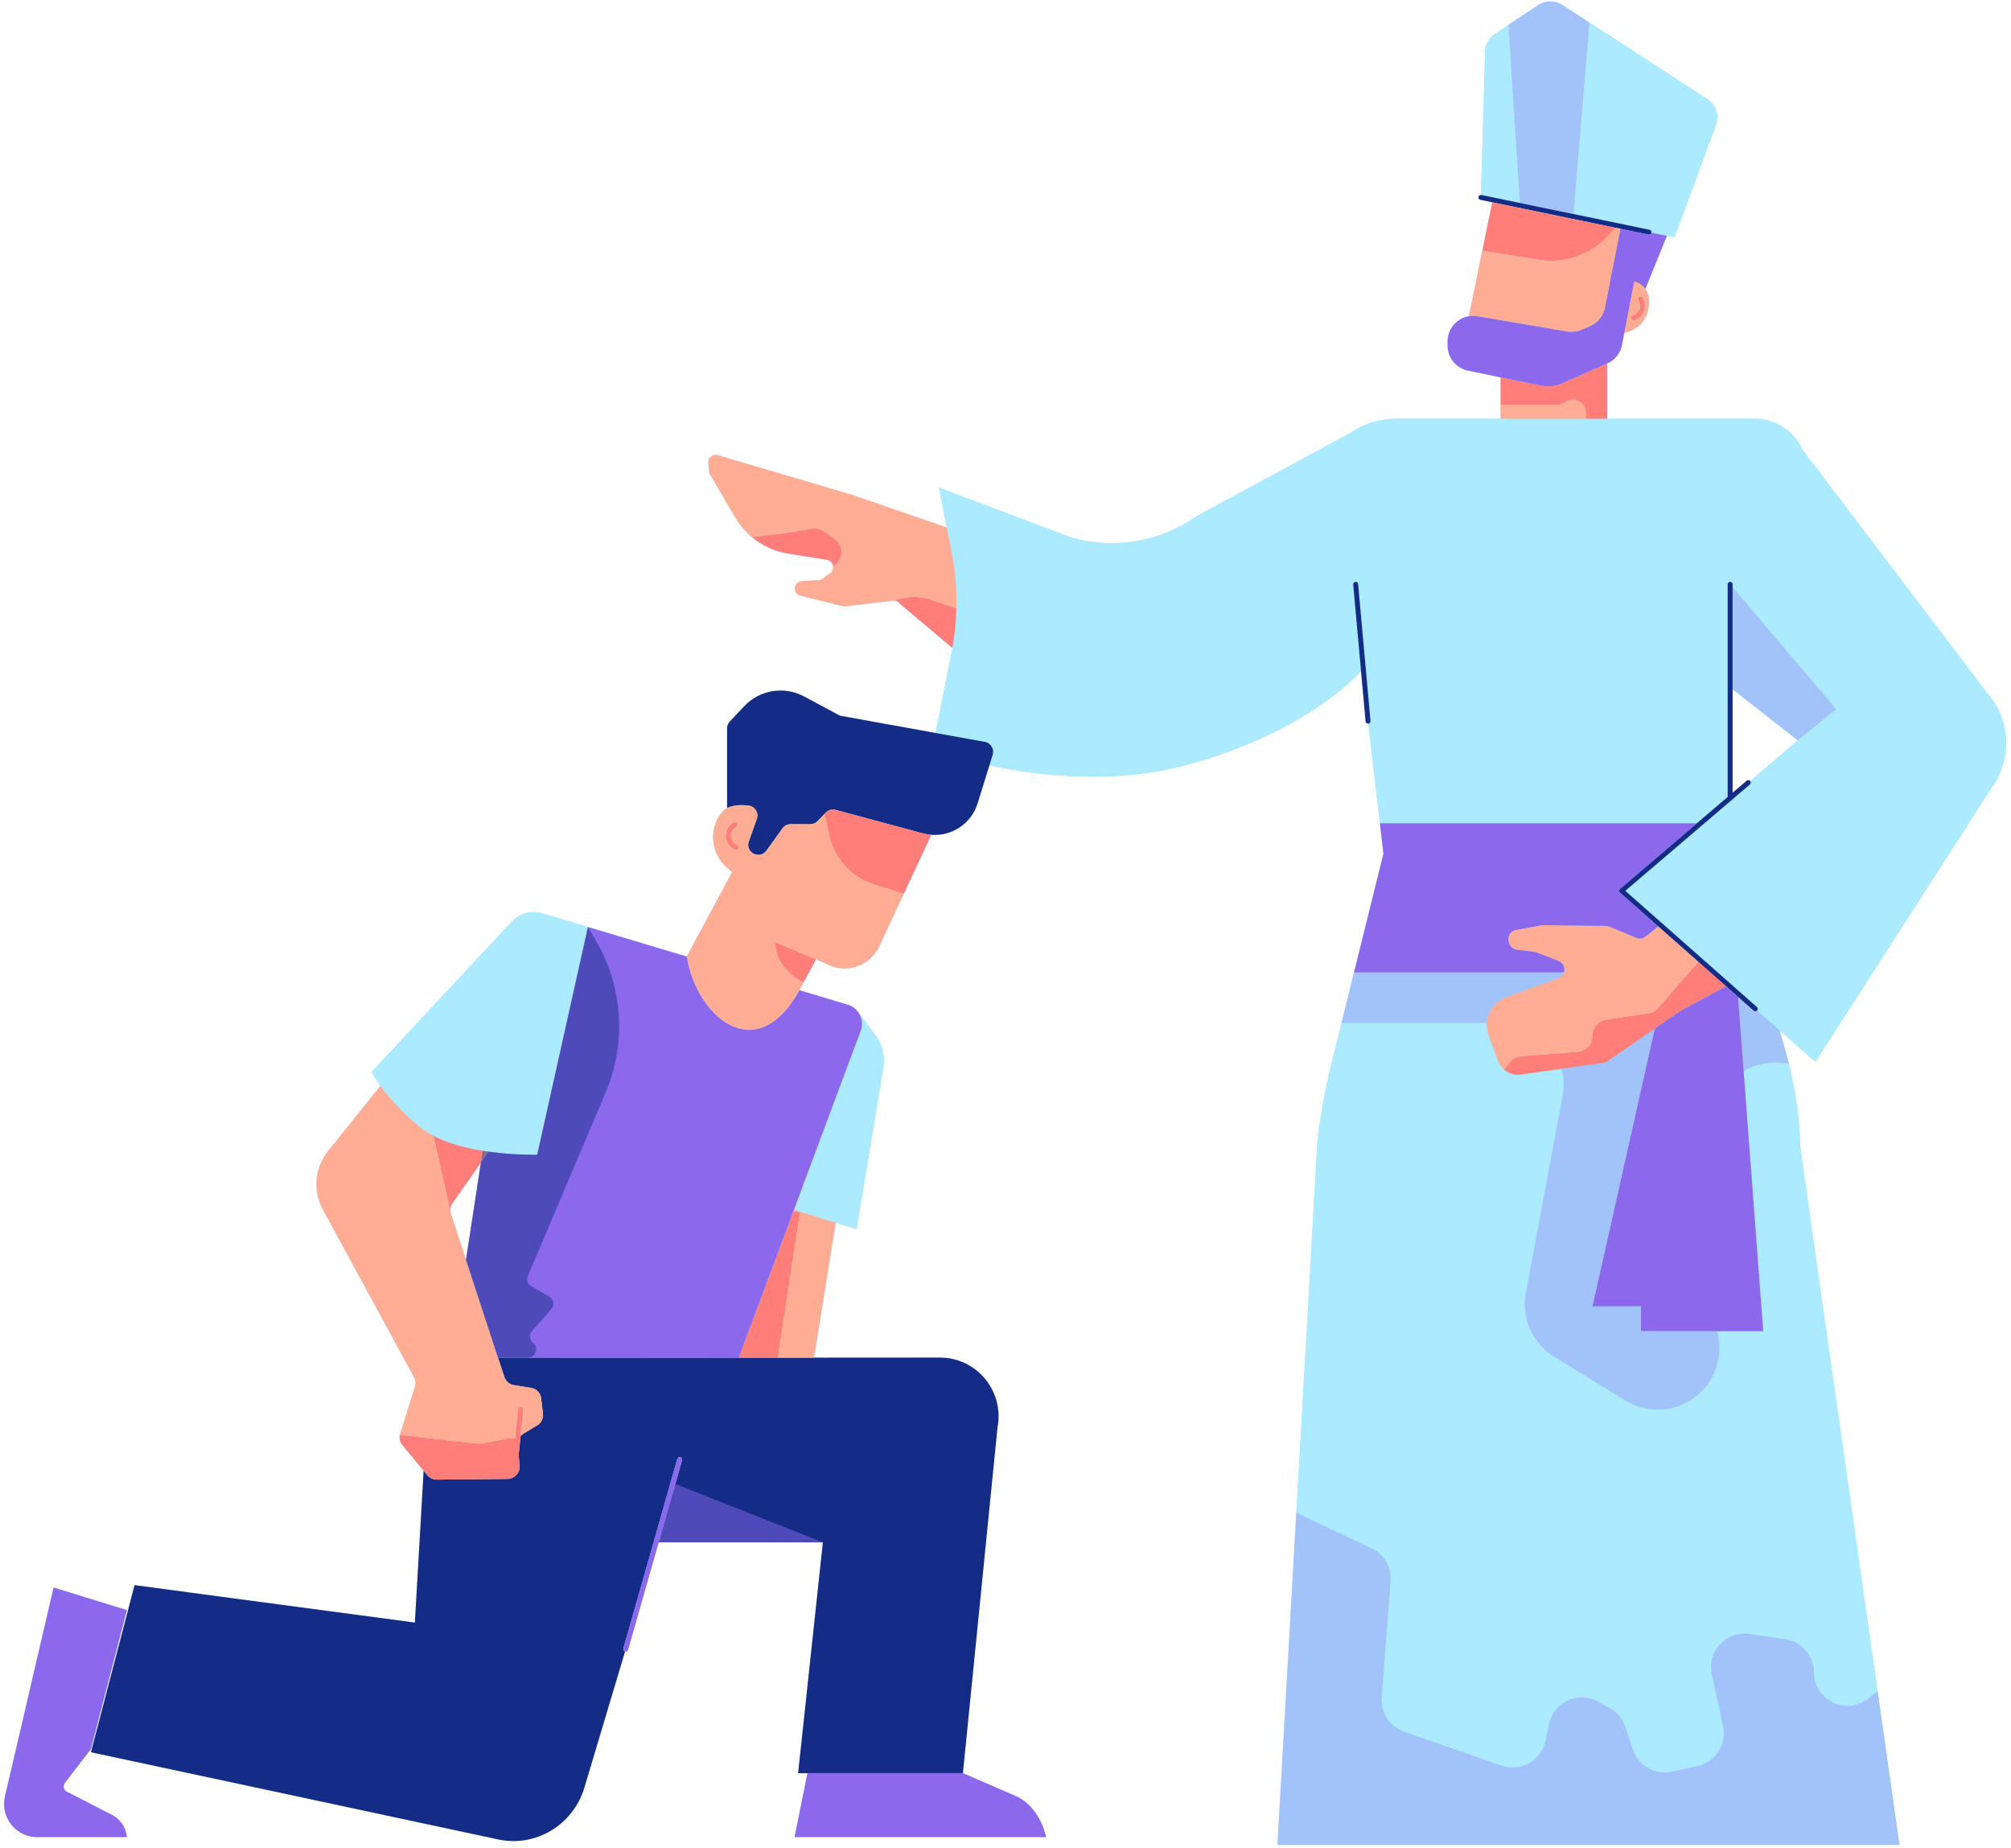
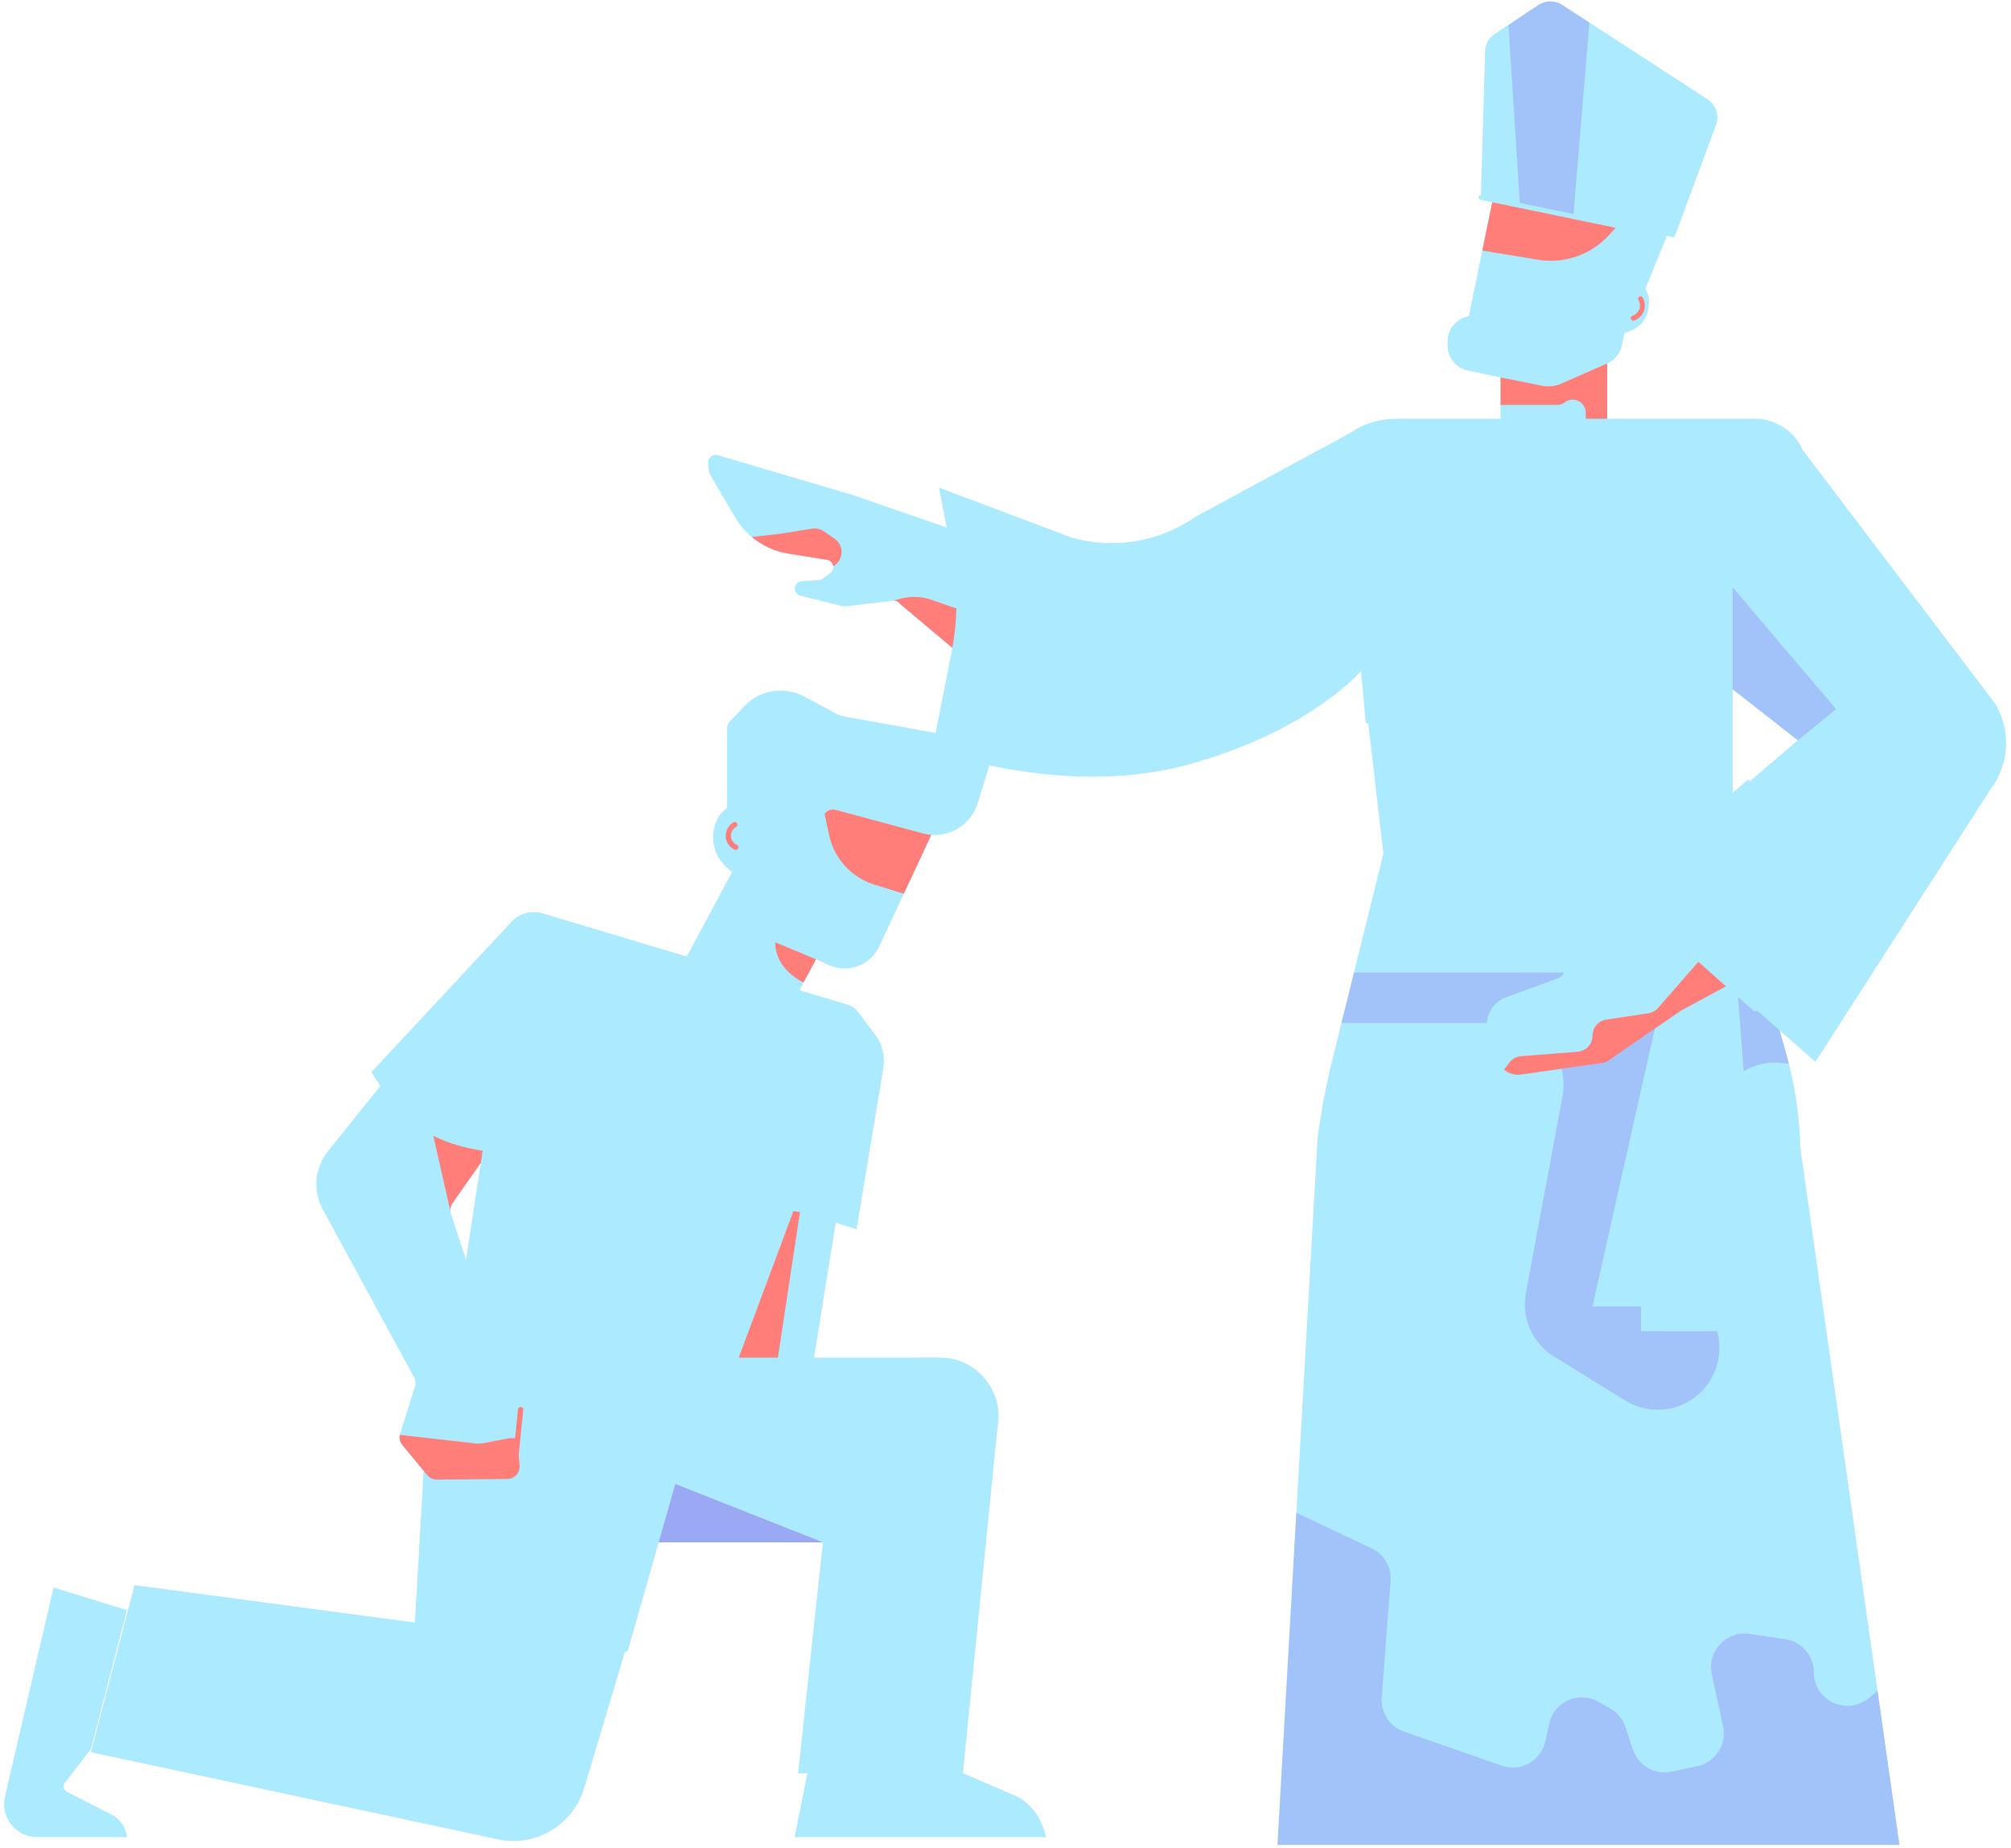
<svg xmlns="http://www.w3.org/2000/svg" height="407.5" preserveAspectRatio="xMidYMid meet" version="1.0" viewBox="-0.9 -0.3 443.5 407.5" width="443.5" zoomAndPan="magnify">
  <g id="change1_1">
    <path d="M438.12,173.689c4.136-5.473,4.539-12.907,1.018-18.795l-42.494-55.98 c-1.824-4.176-5.948-6.875-10.506-6.875h-9.965l-0.001,0.006h-69.253c-3.647,0-7.206,1.118-10.202,3.212 l-33.85,18.331c-7.955,5.578-17.973,7.293-27.328,4.689l-29.379-11.059l1.737,8.793l-20.049-6.914 c-0.093-0.058-0.198-0.093-0.314-0.128l-30.145-8.905c-1.104-0.326-2.198,0.558-2.093,1.709l0.163,1.825 c0.012,0.233,0.093,0.465,0.209,0.674l5.522,9.44c0.988,1.697,2.244,3.174,3.708,4.394 c2.278,1.918,5.057,3.197,8.068,3.674l8.522,1.36c0.79,0.128,1.279,0.744,1.36,1.418 c0.07,0.546-0.128,1.128-0.651,1.511l-1.651,1.221c-0.256,0.186-0.558,0.302-0.872,0.326l-3.743,0.232 c-1.325,0.081-2.011,1.628-1.162,2.662c0.221,0.267,0.523,0.465,0.872,0.546l9.289,2.302 c0.186,0.046,0.384,0.07,0.581,0.046l10.533-1.256c0.628-0.07,1.232,0.209,1.57,0.744l11.516,9.669 c-0.055,0.304-0.098,0.611-0.159,0.914l-3.554,17.844l-20.741-3.747c-0.228-0.041-0.448-0.118-0.653-0.228 l-7.582-4.066c-4.389-2.353-9.811-1.47-13.226,2.156l-3.163,3.359c-0.387,0.411-0.603,0.954-0.603,1.518v17.587 c0,0,0.018-0.01,0.023-0.013c-0.925,0.606-1.705,1.456-2.217,2.518c-1.779,3.708-0.814,8.149,2.348,10.789 l0.953,0.802l-9.998,18.622l-21.79-6.516l-0.001-0.002l-0,0.002l-0.003-0.001h-0l0.001-0.002 l-10.072-3.021c-0.057-0.011-0.102-0.034-0.159-0.045c-0.416-0.112-0.837-0.168-1.257-0.197 c-0.64-0.045-1.276-0.003-1.892,0.134c-0.291,0.065-0.58,0.142-0.859,0.245c-0.965,0.341-1.851,0.92-2.578,1.703 l-30.908,33.145c0,0,0.561,1.169,1.956,3.082l-11.548,14.373c-2.941,3.662-3.394,8.731-1.163,12.858l20.124,37.004 c0.349,0.639,0.419,1.395,0.197,2.081l-3.255,10.37c-0.023,0.081-0.046,0.174-0.058,0.256 c-0.186,0.79,0.023,1.627,0.546,2.255l4.684,5.652l-1.929,33.491l-61.824-8.258l-9.615,36.846l89.528,19.16 c8.372,1.952,16.8-3.027,19.304-11.404l8.955-29.966c0.002,0.001,0.004,0.003,0.006,0.003 c0.05,0.015,0.1,0.021,0.148,0.021c0.236,0,0.454-0.156,0.521-0.394l6.747-23.704h36.212l-5.461,50.898h2.055 l-2.845,14.104h55.509l-0.291-0.992c-1.125-3.837-3.525-6.818-6.536-8.121l-11.548-4.996h-0.005l7.635-76.296 c1.501-7.972-4.62-15.348-12.734-15.335l-27.741,0.012l4.798-29.743l4.59,1.427l5.902-35.558 c0.431-2.594-0.221-5.251-1.804-7.352l-3.679-4.883l-0.009,0.019c-0.547-0.801-1.346-1.438-2.353-1.739 l-10.666-3.189l0.918-1.705l0,0l2.752-5.115l0.012-0.012l0.43,0.198l2.441,1.104 c4.185,1.872,9.091,0.047,11.033-4.104l5.441-11.637l6.069-12.997c4.524,0.347,8.824-2.458,10.215-6.945 l2.587-8.347c11.059,2.327,27.837,4.247,43.935-0.221c25.09-6.95,36.363-18.73,38.029-20.599l1.005,11.101 c0.025,0.282,0.262,0.494,0.539,0.494c0.017,0,0.033-0.001,0.05-0.002c0.003-0,0.006-0.002,0.009-0.003 l2.553,21.989l0.49,4.191l0.084,0.725l0.058,0.493l0.149,1.299l-2.105,8.498l-2.9,11.721l-0.258,1.043 l-0.046,0.186l-1.18,4.729l-2.757,11.135l-2.095,8.465c-1.378,5.557-2.431,11.189-3.169,16.866l-8.856,155.903 h137.171l-0.861-6.057l-3.964-27.889l-0.002,0.002L396.142,252.788c-0.163-6.251-1.009-12.459-2.518-18.504 c-0.217-0.847-0.434-1.693-0.673-2.529l-1.376-4.866l7.886,6.959L438.12,173.689z M98.907,264.982l6.234-8.877 l-0.001,0.004l-3.266,21.387l-3.316-10.142c-0.058-0.163-0.093-0.326-0.105-0.488 C98.361,266.214,98.512,265.54,98.907,264.982z M172.301,213.277c0.102,0.119,0.202,0.243,0.306,0.354 C172.503,213.52,172.403,213.396,172.301,213.277z M171.309,211.901c0.069,0.116,0.133,0.239,0.207,0.351 C171.442,212.141,171.378,212.018,171.309,211.901z M171.673,212.469c0.121,0.173,0.241,0.348,0.37,0.509 C171.915,212.817,171.794,212.642,171.673,212.469z M172.63,213.654c0.185,0.196,0.372,0.383,0.559,0.557 C173.002,214.037,172.815,213.851,172.63,213.654z M173.295,214.303c0.16,0.145,0.32,0.287,0.477,0.415 C173.615,214.59,173.455,214.448,173.295,214.303z M173.964,214.867c0.125,0.099,0.251,0.2,0.372,0.288 C174.215,215.066,174.089,214.965,173.964,214.867z M175.235,215.755c0.033,0.02,0.07,0.045,0.102,0.064 C175.305,215.8,175.268,215.775,175.235,215.755z M170.643,210.572c-0.068-0.175-0.119-0.363-0.176-0.547 C170.525,210.208,170.575,210.397,170.643,210.572z M170.335,209.617c-0.032-0.125-0.048-0.261-0.075-0.39 C170.287,209.356,170.303,209.492,170.335,209.617z M385.07,171.917c0-0-0-0-0-0.001 c-0.194-0.228-0.537-0.253-0.764-0.06l-3.104,2.65v-22.82l14.382,11.257L385.07,171.917z M318.346,75.908 v-0.934c0-2.131,1.205-4.079,3.112-5.029c0.509-0.254,1.051-0.421,1.605-0.511c0.018-0.102,0.02-0.204,0.041-0.307 l2.898-14.167l2.185-10.66l-2.606-0.539c-0.294-0.061-0.482-0.348-0.421-0.641 c0.053-0.261,0.294-0.424,0.546-0.421l0.908-31.634c0.043-1.556,0.837-2.994,2.136-3.864l3.026-2.018l5.258-3.502 l1.3-0.866c0.259-0.174,0.534-0.309,0.814-0.427c1.449-0.613,3.129-0.489,4.476,0.394l6.002,3.896v0.001 l1.876,1.218l24.149,15.675c1.889,1.224,2.672,3.595,1.889,5.699l-9.176,24.781l-5.06-1.045 c0,0,0,0,0,0c-0.001,0.002-0.002,0.003-0.002,0.005l3.404,0.704c0,0-3.061,7.561-4.745,11.686 c0.679,0.963,1.092,2.451,0.586,4.77c-0.67,3.049-3.078,4.385-5.236,4.973l-0.503,2.614 c-0.348,1.807-1.553,3.327-3.234,4.073c-0.01,0.004-0.021,0.009-0.031,0.014v12.196h-4.668h-18.846v-3.048v-6.072 c-2.599-0.531-5.2-1.073-7.263-1.523C320.184,80.834,318.346,78.55,318.346,75.908z M27.046,404.497l0.038,0.295 h-19.78c-4.7,0-8.176-4.377-7.111-8.956l10.726-46.087l16.165,4.982l-7.929,30.634l-5.714,7.412 c-0.465,0.603-0.348,1.47,0.26,1.928l10.105,5.188C25.577,400.801,26.788,402.523,27.046,404.497z" fill="#ACEAFF" />
  </g>
  <g id="change1_2">
-     <path d="M192.101,227.838c1.582,2.1,2.234,4.758,1.804,7.352l-5.902,35.558l-4.59-1.427l-9.221-2.866 l14.729-39.47c0.522-1.398,0.27-2.874-0.506-4.01l0.009-0.019L192.101,227.838z M299.19,208.171l5.008-20.22 l-0.152-1.298l0.149,1.299l-2.105,8.498L299.19,208.171z M438.12,173.689c4.136-5.473,4.539-12.907,1.018-18.795 l-42.494-55.98c-1.824-4.176-5.948-6.875-10.506-6.875h-9.965l-0.001,0.006h-69.253 c-3.647,0-7.206,1.118-10.202,3.212l-33.85,18.331c-7.955,5.578-17.973,7.293-27.328,4.689l-29.379-11.059 l1.737,8.793l1.085,5.489c0.812,4.08,1.147,8.228,1.042,12.37c-0.074,2.91-0.371,5.816-0.894,8.693 c-0.055,0.304-0.098,0.611-0.159,0.914l-3.554,17.844l10.887,1.967c1.308,0.236,2.115,1.565,1.721,2.834 l-0.733,2.363c11.059,2.327,27.837,4.247,43.935-0.221c25.09-6.95,36.363-18.73,38.029-20.599l-1.726-19.073 c-0.026-0.298,0.193-0.562,0.492-0.589c0.292-0.026,0.563,0.193,0.589,0.492l2.731,30.173 c0.026,0.295-0.189,0.555-0.482,0.587l2.553,21.989l0.49,4.191l-0.485-4.192h69.889l6.814-5.816 c-0-0.009-0.005-0.017-0.005-0.027v-46.855c0-0.3,0.243-0.543,0.543-0.543c0.3,0,0.543,0.243,0.543,0.543 v23.14l14.382,11.257l-10.513,8.973c0.195,0.228,0.167,0.57-0.061,0.765l-27.472,23.45l29.025,25.616 c0.225,0.198,0.246,0.542,0.048,0.766c-0.107,0.121-0.257,0.183-0.407,0.183c-0.128,0-0.255-0.044-0.359-0.136 l-3.441-3.037l5.556,73.698h-26.95v-5.459h-10.707l13.742-61.238l-10.427,7.196 c-0.267,0.174-0.558,0.291-0.884,0.326l-18.229,2.604c-1.371,0.198-2.72-0.233-3.72-1.093 c-0.581-0.511-1.046-1.163-1.325-1.93l-2.069-5.673c-1.232-3.406,0.535-7.161,3.941-8.394l11.416-4.15 c0.361-0.128,0.675-0.36,0.919-0.663c0.148-0.189,0.258-0.4,0.332-0.616h-46.288l1.175-4.731l-1.18,4.729 l-2.757,11.135l-2.095,8.465c-1.378,5.557-2.431,11.189-3.169,16.866l-8.856,155.903h137.171L396.142,252.788 c-0.163-6.251-1.009-12.459-2.518-18.504c-0.217-0.847-0.434-1.693-0.673-2.529l-1.381-4.871l7.891,6.964 L438.12,173.689z M362.884,50.365c0.294,0.061,0.482,0.348,0.421,0.641l5.06,1.045l9.176-24.781 c0.783-2.104,0-4.475-1.889-5.699L351.502,5.897l-1.877-1.218l-6-3.896c-1.61-1.052-3.692-1.041-5.291,0.032 l-1.3,0.866l-5.258,3.502l-3.026,2.018c-1.299,0.869-2.093,2.308-2.136,3.864l-0.908,31.634 c0.032,0,0.063-0.007,0.095-0.001L362.884,50.365z M118.534,201.035c-0.416-0.112-0.837-0.168-1.257-0.197 c-0.64-0.045-1.276-0.003-1.892,0.134c-0.291,0.065-0.58,0.142-0.859,0.245c-0.965,0.341-1.851,0.92-2.578,1.703 l-30.908,33.145c0,0,0.561,1.169,1.956,3.082c1.611,2.209,4.335,5.414,8.65,9.011 c0.894,0.747,1.913,1.403,3.014,1.982c3.232,1.699,7.186,2.716,10.896,3.309c0.148,0.024,0.294,0.045,0.441,0.068 c0.291,0.045,0.583,0.093,0.87,0.129l-0.001,0.001c0.001,0,0.002,0,0.002,0 c5.823,0.822,10.713,0.676,10.713,0.676l11.184-50.221l0.001-0.002l-10.072-3.021 C118.636,201.069,118.591,201.046,118.534,201.035z" fill="#ACEAFF" />
-   </g>
+     </g>
  <g id="change2_1">
-     <path d="M298.612,128.496l2.731,30.173c0.026,0.295-0.189,0.555-0.482,0.587 c-0.003,0-0.006,0.002-0.009,0.003c-0.017,0.002-0.033,0.002-0.05,0.002c-0.278,0-0.514-0.212-0.539-0.494 l-1.005-11.101l-1.726-19.073c-0.026-0.298,0.193-0.562,0.492-0.589 C298.316,127.978,298.586,128.198,298.612,128.496z M386.563,221.747l-29.025-25.616l27.472-23.45 c0.228-0.194,0.255-0.537,0.061-0.765c0-0-0-0-0-0.001c-0.194-0.228-0.537-0.253-0.764-0.06 l-3.104,2.65v-22.82v-23.14c0-0.3-0.243-0.543-0.543-0.543c-0.3,0-0.543,0.243-0.543,0.543v46.855 c0,0.009,0.005,0.018,0.005,0.027l-6.814,5.816l-16.95,14.468c-0.12,0.102-0.19,0.251-0.191,0.409 c-0.001,0.157,0.066,0.307,0.183,0.411l8.45,7.457l8.841,7.803l6.113,5.395l2.649,2.338l3.441,3.037 c0.104,0.091,0.231,0.136,0.359,0.136c0.15,0,0.3-0.062,0.407-0.183 C386.809,222.289,386.788,221.945,386.563,221.747z M362.663,51.429c0.037,0.007,0.074,0.011,0.111,0.011 c0.249,0,0.473-0.174,0.528-0.428c0.001-0.002,0.002-0.003,0.002-0.005c0-0,0-0,0-0 c0.061-0.293-0.127-0.58-0.421-0.641l-37.081-7.668c-0.032-0.006-0.063,0.001-0.095,0.001 c-0.252-0.003-0.492,0.16-0.546,0.421c-0.061,0.293,0.127,0.58,0.421,0.641l2.606,0.539l27.242,5.633 l1.039,0.215L362.663,51.429z M206.356,299.052l-27.741,0.012l-7.959,0.003l-8.636,0.004l-15.18,0.007v0 l-37.916-0.023l1.388,4.245c0.314,0.965,1.128,1.662,2.116,1.825l3.79,0.605c1.186,0.186,2.093,1.139,2.232,2.325 l0.395,3.337c0.128,1.058-0.383,2.081-1.29,2.616l-2.976,1.79c-0.265,0.156-0.482,0.361-0.671,0.588 c-0.141,1.393-0.289,2.786-0.425,4.18l0.201,2.323c0.128,1.558-1.093,2.895-2.651,2.918l-15.589,0.151 c-0.814,0.012-1.581-0.349-2.093-0.965l-0.827-0.998l-1.929,33.491l-61.824-8.258l-9.615,36.846l89.528,19.16 c8.372,1.952,16.8-3.027,19.304-11.404l8.955-29.966c-0.284-0.085-0.449-0.381-0.367-0.667l11.899-41.803 c0.082-0.288,0.376-0.461,0.67-0.373c0.288,0.082,0.456,0.382,0.373,0.67l-5.152,18.099h36.212l-5.461,50.898 h2.055l0.001-0.005h34.283l7.635-76.296C220.591,306.415,214.47,299.039,206.356,299.052z M164.215,177.334 c1.394,0.185,2.266,1.613,1.794,2.937c-0.56,1.571-1.282,3.6-1.776,4.984c-0.334,0.939,0.002,1.978,0.818,2.549 h0c0.992,0.695,2.358,0.464,3.067-0.519l3.554-4.93c0.416-0.577,1.085-0.92,1.796-0.92h4.36 c0.606,0,1.185-0.248,1.603-0.687l1.515-1.591l0.255-0.268c0.56-0.587,1.395-0.822,2.179-0.611l19.282,5.189 c0.609,0.164,1.22,0.263,1.827,0.309c4.524,0.347,8.824-2.458,10.215-6.945l2.587-8.347l0.733-2.363 c0.394-1.27-0.413-2.598-1.721-2.834l-10.887-1.967l-20.741-3.747c-0.228-0.041-0.448-0.118-0.653-0.228l-7.582-4.066 c-4.389-2.353-9.811-1.47-13.226,2.156l-3.163,3.359c-0.387,0.411-0.603,0.954-0.603,1.518v17.587 c0,0,0.018-0.01,0.023-0.013C159.59,177.819,161.172,176.931,164.215,177.334z" fill="#142C86" />
-   </g>
+     </g>
  <g id="change3_1">
    <path d="M174.079,266.756l1.451,0.214l-4.875,32.098l-8.636,0.004L174.079,266.756z M197.881,131.672 l-1.837,0.477c0.628-0.07,1.232,0.209,1.57,0.744l11.516,9.669c0.523-2.877,0.821-5.783,0.894-8.693l-5.563-1.93 C202.345,131.207,200.055,131.114,197.881,131.672z M344.205,88.403c0.537-0.408,1.138-0.59,1.728-0.59 c1.471,0,2.866,1.17,2.866,2.855v0.719c0,0.225,0.021,0.451,0.075,0.655h4.668v-12.196 c-2.848,1.263-7.471,3.289-10.126,4.45c-1.338,0.586-2.812,0.746-4.244,0.463 c-2.167-0.429-5.653-1.124-9.145-1.837v6.072h12.45C343.099,88.993,343.712,88.789,344.205,88.403z M353.854,51.633 l1.576-1.7l-27.242-5.633l-2.185,10.66l12.332,2.018C344.076,57.922,349.904,55.915,353.854,51.633z M181.489,123.139c0.79,0.128,1.279,0.744,1.36,1.418c0.442-0.244,0.837-0.581,1.139-1 c1.209-1.627,0.826-3.929-0.849-5.08l-2.348-1.627c-0.767-0.523-1.697-0.732-2.604-0.581l-6.999,1.128 l-6.29,0.709c2.278,1.918,5.057,3.197,8.068,3.674L181.489,123.139z M373.641,211.791l-8.886,10.165 c-0.558,0.639-1.325,1.046-2.162,1.174l-9.254,1.395c-1.744,0.267-3.034,1.767-3.034,3.534 c0,0.93-0.361,1.779-0.942,2.418c-0.593,0.639-1.418,1.058-2.349,1.139l-12.474,0.977 c-1.011,0.081-1.93,0.581-2.546,1.383l-1.209,1.581c1,0.86,2.349,1.29,3.72,1.093l18.229-2.604 c0.326-0.035,0.617-0.151,0.884-0.326l10.427-7.196l5.593-3.86c0.047-0.035,0.116-0.081,0.186-0.116l9.931-5.362 L373.641,211.791z M98.907,264.982l6.234-8.877l0.412-2.655c0.15,0.026,0.295,0.043,0.443,0.066 c-0.147-0.023-0.292-0.043-0.441-0.068c-3.71-0.593-7.664-1.611-10.896-3.309l3.794,16.726 C98.361,266.214,98.512,265.54,98.907,264.982z M106.865,253.647l-0.868,1.239l0.87-1.238 C106.867,253.647,106.866,253.647,106.865,253.647z M113.342,310.461c-0.201,2.121-0.427,4.241-0.64,6.362 c-0.589-0.037-1.187-0.027-1.797,0.091l-4.929,0.965c-0.709,0.14-1.442,0.174-2.162,0.093l-16.52-1.883 c-0.186,0.79,0.023,1.627,0.546,2.255l4.684,5.652l0.827,0.998c0.511,0.616,1.279,0.977,2.093,0.965l15.589-0.151 c1.558-0.023,2.779-1.36,2.651-2.918l-0.201-2.323c0-0,0-0,0-0c0.136-1.394,0.284-2.787,0.425-4.18 c0.197-1.944,0.39-3.89,0.594-5.833C114.579,309.807,113.413,309.715,113.342,310.461z M176.313,216.34l2.752-5.115 l-8.998-3.755C170.067,213.619,176.313,216.34,176.313,216.34z M183.381,178.279 c-0.783-0.211-1.619,0.024-2.179,0.611l-0.255,0.268l1.012,4.701c1.116,5.173,4.941,9.347,9.987,10.905l6.475,2.011 l6.069-12.997c-0.607-0.047-1.218-0.145-1.827-0.309L183.381,178.279z M161.47,185.939 c-0.637-0.347-1.112-1.044-1.169-1.786c-0.064-0.829,0.36-1.655,1.097-2.099c0.268-0.162,0.409-0.483,0.261-0.78 c-0.135-0.269-0.506-0.417-0.78-0.261c-1.741,0.995-2.298,3.361-1.069,4.979c0.288,0.379,0.634,0.69,1.043,0.932 c0.303,0.179,0.665,0.306,0.943,0.006c0.158-0.17,0.204-0.418,0.106-0.633 C161.815,186.107,161.642,186.033,161.47,185.939z M359.012,70.321c-0.1,0.249,0.737-0.067,0.882-0.136 c0.1-0.048,0.199-0.1,0.294-0.158c0.202-0.122,0.388-0.27,0.564-0.428c0.331-0.297,0.612-0.679,0.792-1.086 c0.451-1.014,0.407-2.22-0.163-3.181c-0.149-0.252-0.461-0.373-0.731-0.233c-0.251,0.13-0.381,0.477-0.233,0.731 c0.399,0.686,0.474,1.554,0.134,2.251c-0.154,0.317-0.309,0.517-0.573,0.761c-0.199,0.183-0.533,0.395-0.842,0.482 c-0.209,0.059-0.37,0.242-0.393,0.459c-0.01,0.097-0,0.181,0.037,0.271 C358.791,70.08,358.992,70.37,359.012,70.321z" fill="#FF7E79" />
  </g>
  <g id="change4_1">
-     <path d="M174.191,266.455l9.221,2.866l-4.798,29.743l-7.959,0.003l4.875-32.098l-1.451-0.214 L174.191,266.455z M207.898,116.01l-20.049-6.914c-0.093-0.058-0.198-0.093-0.314-0.128l-30.145-8.905 c-1.104-0.326-2.198,0.558-2.093,1.709l0.163,1.825c0.012,0.233,0.093,0.465,0.209,0.674l5.522,9.44 c0.988,1.697,2.244,3.174,3.708,4.394l6.29-0.709l6.999-1.128c0.906-0.151,1.837,0.058,2.604,0.581l2.348,1.627 c1.674,1.151,2.058,3.453,0.849,5.08c-0.302,0.419-0.697,0.756-1.139,1c0.07,0.546-0.128,1.128-0.651,1.511 l-1.651,1.221c-0.256,0.186-0.558,0.302-0.872,0.326l-3.743,0.232c-1.325,0.081-2.011,1.628-1.162,2.662 c0.221,0.267,0.523,0.465,0.872,0.546l9.289,2.302c0.186,0.046,0.384,0.07,0.581,0.046l10.533-1.256l1.837-0.477 c2.174-0.558,4.464-0.465,6.58,0.267l5.563,1.93c0.105-4.142-0.23-8.29-1.042-12.37L207.898,116.01z M345.933,87.812c-0.59,0-1.191,0.182-1.728,0.59c-0.493,0.386-1.105,0.59-1.728,0.59h-12.45v3.048h18.846 c-0.054-0.204-0.075-0.429-0.075-0.655v-0.719C348.799,88.982,347.403,87.812,345.933,87.812z M347.836,72.453 l1.881-0.789c1.728-0.725,2.981-2.263,3.341-4.102l3.41-17.414l-1.039-0.215l-1.576,1.7 c-3.95,4.282-9.777,6.289-15.519,5.345l-12.332-2.018l-2.898,14.167c-0.021,0.103-0.023,0.204-0.041,0.307 c0.608-0.099,1.23-0.103,1.845,0.001l19.811,3.375C345.772,72.989,346.852,72.865,347.836,72.453z M357.31,73.145 l2.192-11.397c0.487,0.118,1.656,0.516,2.458,1.654c0.679,0.963,1.092,2.451,0.586,4.77 C361.877,71.221,359.469,72.557,357.31,73.145z M360.752,69.599c0.331-0.297,0.612-0.679,0.792-1.086 c0.451-1.014,0.407-2.22-0.163-3.181c-0.149-0.252-0.461-0.373-0.731-0.233c-0.251,0.13-0.381,0.477-0.233,0.731 c0.399,0.686,0.474,1.554,0.134,2.251c-0.154,0.317-0.309,0.517-0.573,0.761c-0.199,0.183-0.533,0.395-0.842,0.482 c-0.209,0.059-0.37,0.242-0.393,0.459c-0.01,0.097-0,0.181,0.037,0.271c0.011,0.027,0.212,0.317,0.232,0.268 c-0.1,0.249,0.737-0.067,0.882-0.136c0.1-0.048,0.199-0.1,0.294-0.158 C360.39,69.904,360.576,69.757,360.752,69.599z M364.8,203.988l-2.754,2.215c-0.581,0.465-1.384,0.593-2.069,0.302 l-5.929-2.476c-0.244-0.105-0.5-0.163-0.767-0.163l-13.858-0.163c-0.139,0-0.267,0.012-0.384,0.035l-5.615,1.023 c-1.197,0.209-1.941,1.418-1.581,2.592l0.093,0.314c0.221,0.779,0.895,1.337,1.697,1.442l3.848,0.465 c0.163,0.023,0.326,0.07,0.488,0.128l4.836,1.895c0.825,0.314,1.302,1.093,1.302,1.907 c0,0.205-0.038,0.419-0.11,0.628c-0.074,0.216-0.184,0.427-0.332,0.616c-0.244,0.302-0.558,0.535-0.919,0.663 l-11.416,4.15c-3.406,1.232-5.173,4.987-3.941,8.394l2.069,5.673c0.279,0.767,0.744,1.418,1.325,1.93l1.209-1.581 c0.616-0.802,1.535-1.302,2.546-1.383l12.474-0.977c0.93-0.081,1.756-0.5,2.349-1.139 c0.581-0.639,0.942-1.488,0.942-2.418c0-1.767,1.29-3.267,3.034-3.534l9.254-1.395 c0.837-0.128,1.604-0.535,2.162-1.174l8.886-10.165L364.8,203.988z M116.217,305.729l-3.79-0.605 c-0.988-0.163-1.802-0.86-2.116-1.825l-1.388-4.245l-7.046-21.551l-3.319-10.151 c-0.058-0.163-0.093-0.326-0.105-0.488l-3.794-16.726c-1.101-0.579-2.12-1.235-3.014-1.982 c-4.314-3.596-7.039-6.801-8.65-9.011l-11.548,14.373c-2.941,3.662-3.394,8.731-1.163,12.858l20.124,37.004 c0.349,0.639,0.419,1.395,0.197,2.081l-3.255,10.37c-0.023,0.081-0.046,0.174-0.058,0.256l16.52,1.883 c0.72,0.081,1.453,0.046,2.162-0.093l4.929-0.965c0.61-0.117,1.208-0.128,1.797-0.091 c0.213-2.121,0.439-4.24,0.64-6.362c0.071-0.746,1.237-0.654,1.159,0.091c-0.203,1.943-0.396,3.889-0.594,5.833 c0.189-0.227,0.405-0.432,0.671-0.588l2.976-1.79c0.907-0.535,1.418-1.558,1.29-2.616l-0.395-3.337 C118.31,306.868,117.403,305.915,116.217,305.729z M113.482,320.565l0.201,2.323l-0.201-2.323 C113.482,320.565,113.482,320.565,113.482,320.565z M176.313,216.34l2.752-5.115L176.313,216.34L176.313,216.34z M191.946,194.764l6.475,2.011l-5.441,11.637c-1.941,4.15-6.847,5.975-11.033,4.104l-2.441-1.104l-0.43-0.198 l-0.012,0.012l-8.998-3.755c0.001,6.147,6.244,8.869,6.246,8.87l-0.918,1.705l-0.434,0.806 c-9.662,16.347-22.5,4.393-24.402-8.233l9.998-18.622l-0.953-0.802c-3.162-2.639-4.127-7.08-2.348-10.789 c0.512-1.062,1.292-1.913,2.217-2.518c0.117-0.069,1.7-0.957,4.743-0.554c1.394,0.185,2.266,1.613,1.794,2.937 c-0.56,1.571-1.282,3.6-1.776,4.984c-0.334,0.939,0.002,1.978,0.818,2.549h0 c0.992,0.695,2.358,0.464,3.067-0.519l3.554-4.93c0.416-0.577,1.085-0.92,1.796-0.92h4.36 c0.606,0,1.185-0.248,1.603-0.687l1.515-1.591l1.012,4.701C183.076,189.032,186.9,193.206,191.946,194.764z M161.902,186.297c-0.087-0.19-0.26-0.265-0.432-0.358c-0.637-0.347-1.112-1.044-1.169-1.786 c-0.064-0.829,0.36-1.655,1.097-2.099c0.268-0.162,0.409-0.483,0.261-0.78c-0.135-0.269-0.506-0.417-0.78-0.261 c-1.741,0.995-2.298,3.361-1.069,4.979c0.288,0.379,0.634,0.69,1.043,0.932c0.303,0.179,0.665,0.306,0.943,0.006 C161.954,186.761,162.001,186.513,161.902,186.297z M105.998,254.886l0.868-1.239l0.001-0.001 c-0.287-0.036-0.579-0.084-0.87-0.129c-0.148-0.023-0.293-0.04-0.443-0.066l-0.412,2.655l-0.001,0.004l0.007-0.01 L105.998,254.886z" fill="#FFAC94" />
-   </g>
+     </g>
  <g id="change5_1">
-     <path d="M344.108,213.504c0,0.205-0.038,0.419-0.11,0.628h-46.288l1.175-4.731l0.046-0.186 l0.258-1.043l5.008-20.22l-0.152-1.298l-0.058-0.493l-0.084-0.725l-0.485-4.192h69.889l-16.95,14.468 c-0.12,0.102-0.19,0.251-0.191,0.409c-0.001,0.157,0.066,0.307,0.183,0.411l8.45,7.457l-2.754,2.215 c-0.581,0.465-1.384,0.593-2.069,0.302l-5.929-2.476c-0.244-0.105-0.5-0.163-0.767-0.163l-13.858-0.163 c-0.139,0-0.267,0.012-0.384,0.035l-5.615,1.023c-1.197,0.209-1.941,1.418-1.581,2.592l0.093,0.314 c0.221,0.779,0.895,1.337,1.697,1.442l3.848,0.465c0.163,0.023,0.326,0.07,0.488,0.128l4.836,1.895 C343.631,211.911,344.108,212.69,344.108,213.504z M387.959,293.222l-5.556-73.698l-2.649-2.338l-9.931,5.362 c-0.07,0.035-0.14,0.081-0.186,0.116l-5.593,3.86l-13.742,61.238h10.707v5.459H387.959z M322.765,81.398 c2.062,0.45,4.664,0.992,7.263,1.523c3.491,0.713,6.978,1.408,9.145,1.837c1.433,0.284,2.906,0.123,4.244-0.463 c2.655-1.162,7.278-3.188,10.126-4.45c0.01-0.004,0.021-0.009,0.031-0.014c1.682-0.746,2.887-2.266,3.234-4.073 l0.503-2.614l2.192-11.397c0.487,0.118,1.656,0.516,2.458,1.654c1.685-4.125,4.745-11.686,4.745-11.686 l-3.404-0.704c-0.055,0.254-0.279,0.428-0.528,0.428c-0.037,0-0.074-0.004-0.111-0.011l-6.194-1.281l-3.41,17.414 c-0.36,1.839-1.613,3.377-3.341,4.102l-1.881,0.789c-0.984,0.413-2.065,0.537-3.117,0.357l-19.811-3.375 c-0.615-0.105-1.237-0.1-1.845-0.001c-0.554,0.09-1.096,0.258-1.605,0.511c-1.907,0.951-3.112,2.898-3.112,5.029 v0.934C318.346,78.55,320.184,80.834,322.765,81.398z M188.414,222.974c-0.547-0.801-1.346-1.438-2.353-1.739 l-10.666-3.189l-0.434,0.806c-9.662,16.347-22.5,4.393-24.402-8.233l-21.794-6.517h-0L117.58,254.323 c0,0-4.89,0.146-10.713-0.676l-0.87,1.238l-0.85,1.214l-3.27,21.405l7.046,21.551l37.916,0.023v-0 l15.18-0.007l12.059-32.316l0.112-0.301l14.729-39.47C189.442,225.587,189.19,224.111,188.414,222.974z M223.008,395.679l-11.548-4.996h-0.005h-34.283l-0.001,0.005l-2.845,14.104h55.509l-0.291-0.992 C228.419,399.963,226.019,396.981,223.008,395.679z M19.155,385.365l7.929-30.634l-16.165-4.982L0.193,395.836 c-1.065,4.578,2.41,8.956,7.111,8.956h19.78l-0.038-0.295c-0.257-1.974-1.468-3.696-3.24-4.605l-10.105-5.188 c-0.608-0.458-0.725-1.325-0.26-1.928L19.155,385.365z M149.144,321.021c-0.294-0.088-0.588,0.085-0.67,0.373 l-11.899,41.803c-0.082,0.286,0.083,0.582,0.367,0.667c0.002,0.001,0.004,0.003,0.006,0.003 c0.05,0.015,0.1,0.021,0.148,0.021c0.236,0,0.454-0.156,0.521-0.394l6.747-23.704l5.152-18.099 C149.6,321.403,149.432,321.103,149.144,321.021z" fill="#8B68EC" />
-   </g>
+     </g>
  <g id="change5_2">
    <path d="M418,406.499H280.83l4.162-73.229l16.566,7.824 c2.778,1.302,4.452,4.185,4.22,7.243l-1.964,25.657c-0.244,3.337,1.779,6.429,4.941,7.533l21.519,7.498 c4.197,1.465,8.719-1.081,9.649-5.429l0.814-3.778c1.035-4.883,6.522-7.347,10.87-4.883l2.616,1.488 c1.604,0.907,2.802,2.383,3.371,4.127l1.604,4.883c1.174,3.604,4.894,5.731,8.591,4.929l5.673-1.244 c3.976-0.872,6.499-4.801,5.638-8.777l-2.488-11.498c-1.093-5.034,3.186-9.614,8.289-8.87l7.905,1.163 c3.627,0.535,6.313,3.65,6.313,7.312c0,4.394,3.604,7.394,7.417,7.394c1.581,0,3.197-0.511,4.604-1.651 l2.034-1.639L418,406.499z M343.7,241.36l-8.086,43.434c-1.031,5.524,1.454,11.114,6.24,14.055l15.693,9.681 c3.082,1.899,6.783,2.496,10.3,1.661c6.273-1.519,10.441-7.109,10.441-13.23c0-1.237-0.174-2.485-0.532-3.733 H361.011v-5.459h-10.712l13.751-61.243l-10.43,7.196c-0.271,0.174-0.564,0.293-0.89,0.326l-9.247,1.324 C343.982,237.257,344.091,239.287,343.7,241.36z M404.032,156.066l-22.835-26.883v22.498l14.391,11.265 L404.032,156.066z M386.613,222.508c-0.109,0.13-0.261,0.184-0.413,0.184c-0.13,0-0.25-0.043-0.358-0.13 l-3.44-3.028l1.237,16.377c2.572-1.541,5.665-2.236,8.878-1.78l1.107,0.152c-0.217-0.847-0.434-1.693-0.673-2.529 l-1.378-4.873L386.613,222.508z M331.328,219.556l11.417-4.146c0.358-0.13,0.673-0.358,0.923-0.662 c0.152-0.184,0.261-0.402,0.336-0.619h-46.299l-2.757,11.135h32.071 C327.193,222.747,328.81,220.468,331.328,219.556z M346.121,46.896l3.506-42.218l-6.002-3.896 c-1.606-1.053-3.69-1.042-5.285,0.033l-6.566,4.374l2.496,39.255L346.121,46.896z" fill="#8B68EC" opacity=".3" />
  </g>
  <g id="change2_2">
-     <path d="M115.353,281.429c-0.119,0.738,0.239,1.476,0.879,1.856l4.005,2.323 c0.988,0.575,1.205,1.899,0.445,2.768l-4.265,4.84c-0.684,0.771-0.575,1.964,0.228,2.616 c0.477,0.369,0.695,0.901,0.695,1.411c0,0.922-0.706,1.823-1.813,1.823h-6.598l-7.054-21.565l3.267-21.391 l0.412-2.659c0.445,0.076,0.879,0.141,1.313,0.195c5.828,0.825,10.712,0.673,10.712,0.673l11.19-50.217l1.78,3.061 c5.947,10.169,6.74,22.542,2.138,33.384L115.353,281.429z" fill="#142C86" opacity=".5" />
-   </g>
+     </g>
  <g id="change5_3">
    <path d="M180.58,339.786h-36.217l3.668-12.872L180.58,339.786z" fill="#8B68EC" opacity=".5" />
  </g>
</svg>